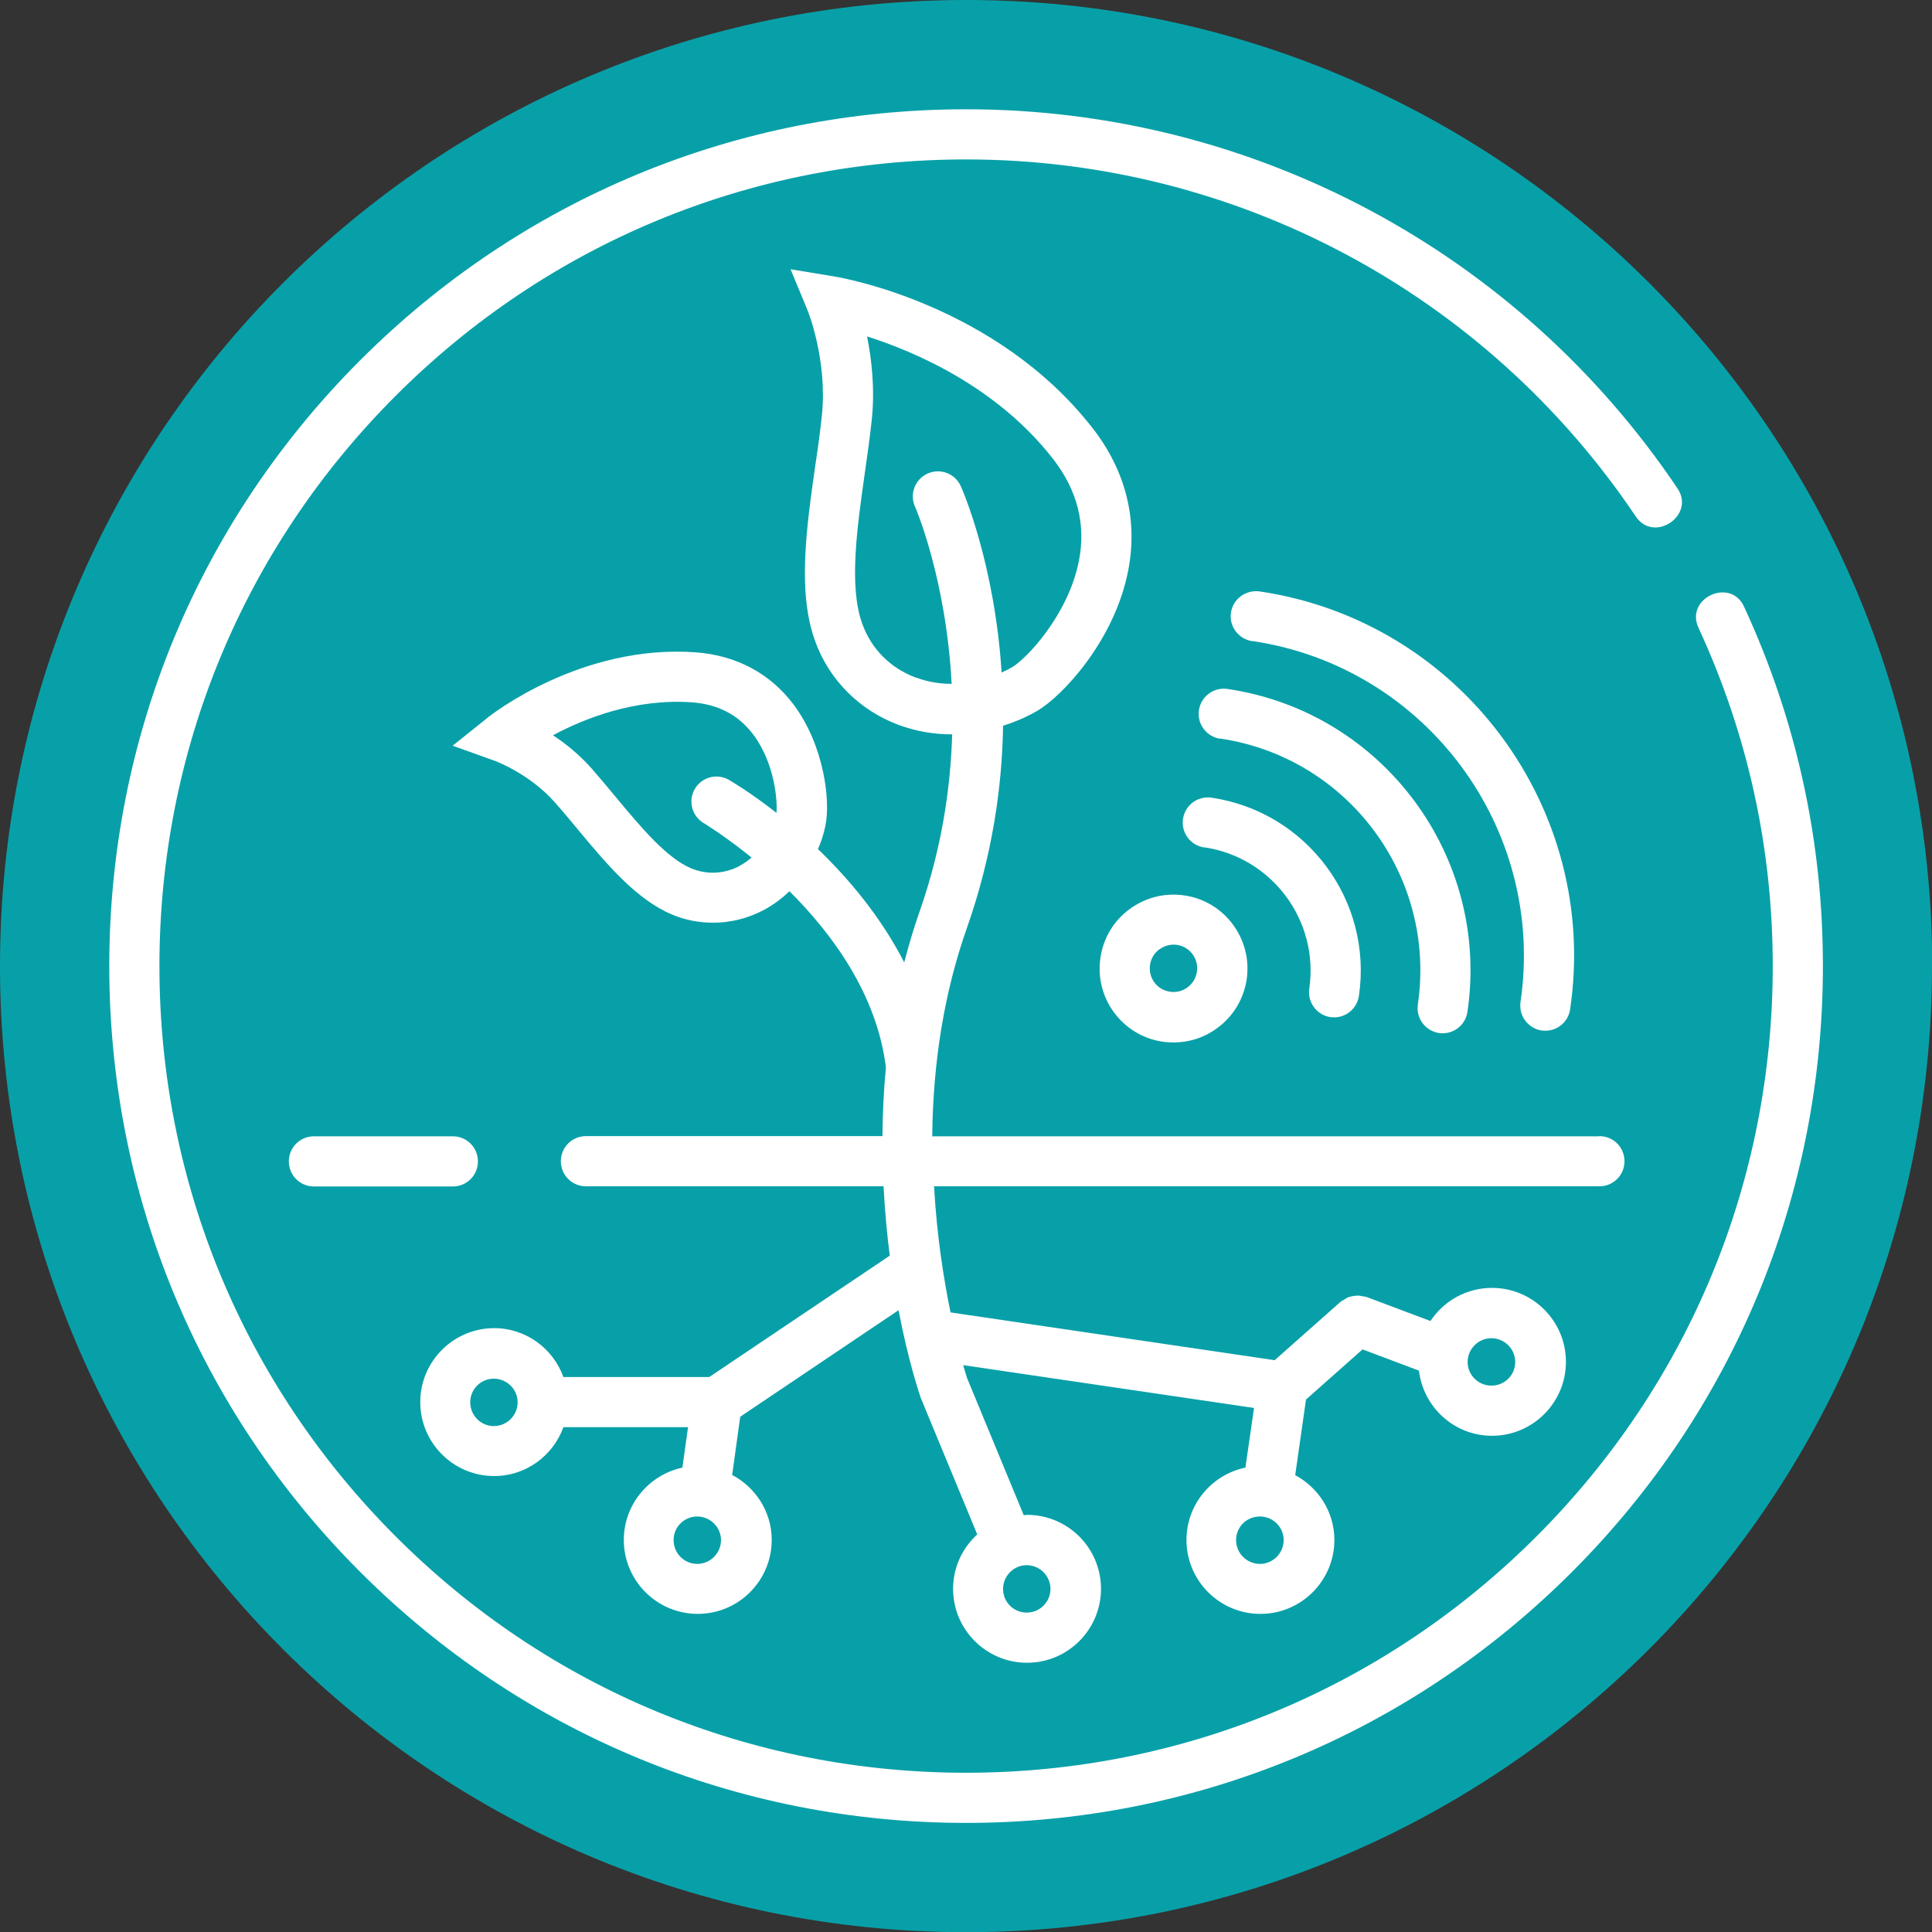
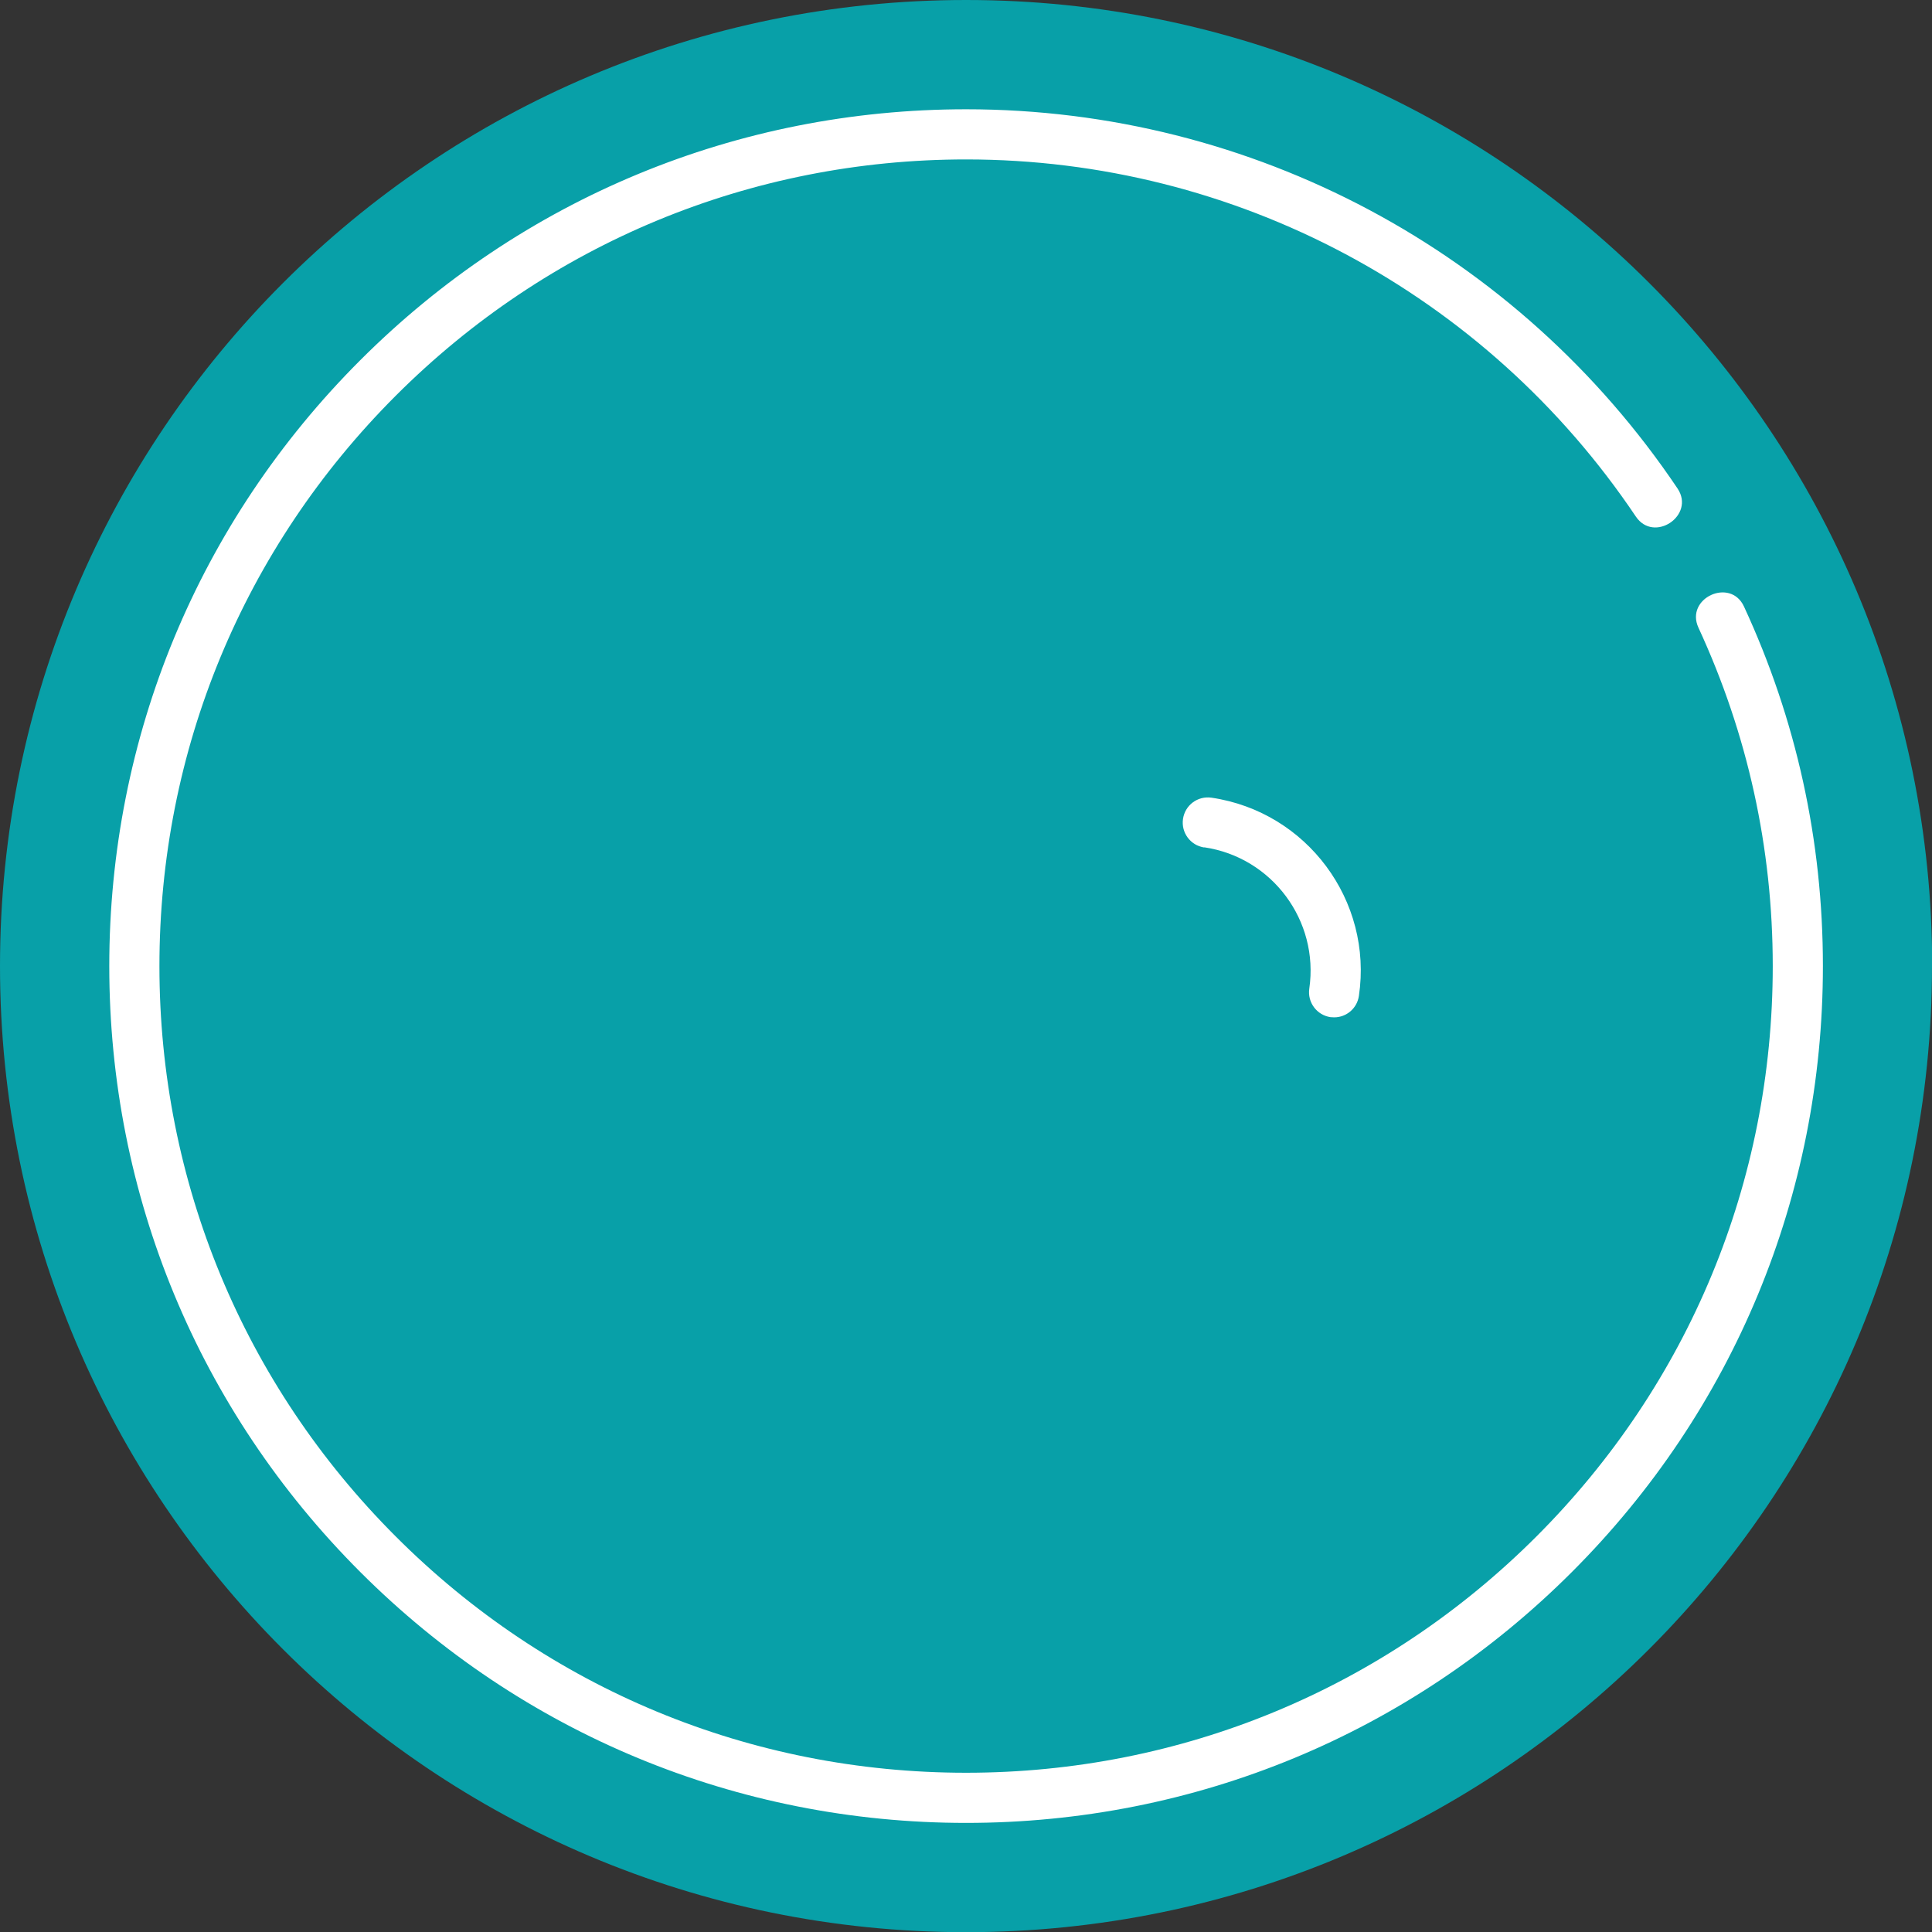
<svg xmlns="http://www.w3.org/2000/svg" id="Capa_2" data-name="Capa 2" viewBox="0 0 105.55 105.55">
  <rect x="0" y="0" width="105.55" height="105.55" fill="#333333" stroke="none" />
  <defs>
    <style>
      .cls-1 {
        fill: #fff;
      }

      .cls-2 {
        fill: none;
      }

      .cls-3 {
        fill: #08a0a8;
      }

      .cls-4 {
        clip-path: url(#clippath);
      }
    </style>
    <clipPath id="clippath">
      <rect class="cls-2" x="0" width="105.55" height="105.55" />
    </clipPath>
  </defs>
  <g id="Capa_1-2" data-name="Capa 1">
    <g class="cls-4">
      <path class="cls-3" d="M105.55,52.78c0,29.15-23.63,52.78-52.78,52.78S0,81.92,0,52.78,23.63,0,52.78,0s52.78,23.63,52.78,52.78" />
      <path class="cls-1" d="M19.68,19.68c-8.84,8.84-13.71,20.6-13.71,33.1s4.87,24.26,13.71,33.1c8.84,8.84,20.6,13.71,33.1,13.71s24.26-4.87,33.1-13.71c8.84-8.84,13.71-20.59,13.71-33.1,0-6.85-1.45-13.46-4.31-19.64-.74-1.61-3.23-.46-2.49,1.15,2.69,5.82,4.06,12.04,4.06,18.49,0,11.77-4.58,22.83-12.91,31.16-8.32,8.32-19.39,12.91-31.16,12.91s-22.84-4.58-31.16-12.91c-8.32-8.32-12.91-19.39-12.91-31.16s4.58-22.83,12.91-31.16c8.32-8.32,19.39-12.91,31.16-12.91,14.7,0,28.38,7.29,36.59,19.51.99,1.47,3.26-.06,2.28-1.53-8.72-12.97-23.25-20.72-38.87-20.72-12.5,0-24.26,4.87-33.1,13.71" />
-       <path class="cls-1" d="M87.34,62.08h-36.41c.04-4.09.67-7.91,1.89-11.37,1.4-3.98,1.93-7.74,1.98-11.06.63-.2,1.25-.46,1.84-.8,1.37-.78,4.24-3.83,4.99-7.65.55-2.78-.12-5.48-1.94-7.81-5.27-6.77-13.72-8.22-14.08-8.28l-2.42-.4.94,2.27s1.09,2.7.77,5.73c-.09.88-.22,1.8-.36,2.73-.48,3.38-.98,6.87-.02,9.55.76,2.14,2.43,3.82,4.59,4.62.92.34,1.9.51,2.89.51,0,0,.01,0,.02,0-.09,2.95-.57,6.23-1.78,9.68-.32.9-.59,1.83-.84,2.78-1.28-2.5-3.04-4.58-4.71-6.19.17-.4.31-.82.4-1.26.29-1.34-.05-4.37-1.72-6.62-1.28-1.71-3.12-2.7-5.35-2.87-6.24-.46-11.18,3.4-11.38,3.57l-1.91,1.53,2.31.83s1.86.68,3.24,2.23c.42.47.84.97,1.26,1.48,1.58,1.9,3.22,3.87,5.19,4.69.71.3,1.47.44,2.23.44.94,0,1.88-.23,2.74-.68.53-.28,1-.63,1.43-1.04,2.34,2.33,4.78,5.64,5.27,9.63-.12,1.22-.18,2.48-.19,3.75h-16.2c-.76,0-1.37.61-1.37,1.37s.61,1.37,1.37,1.37h16.26c.07,1.35.19,2.62.34,3.79l-9.86,6.63h-7.97c-.56-1.55-2.04-2.67-3.78-2.67-2.22,0-4.04,1.81-4.04,4.04s1.81,4.04,4.04,4.04c1.74,0,3.22-1.12,3.78-2.67h6.81l-.31,2.21c-1.82.39-3.2,2.01-3.2,3.95,0,2.23,1.81,4.04,4.04,4.04s4.04-1.81,4.04-4.04c0-1.54-.88-2.87-2.16-3.55l.44-3.18,8.65-5.82c.53,2.77,1.12,4.5,1.16,4.63,0,.02.02.03.02.04,0,.01,0,.02,0,.04l3.12,7.54c-.81.74-1.32,1.79-1.32,2.97,0,2.23,1.81,4.04,4.04,4.04s4.04-1.81,4.04-4.04-1.81-4.04-4.04-4.04c-.06,0-.12.02-.18.02l-3.1-7.5c-.02-.07-.1-.31-.21-.7l15.89,2.34-.47,3.26c-1.84.38-3.22,2.01-3.22,3.95,0,2.23,1.81,4.04,4.04,4.04s4.04-1.81,4.04-4.04c0-1.54-.88-2.86-2.14-3.54l.59-4.13,3.09-2.74,3.08,1.16c.24,2,1.93,3.56,3.99,3.56,2.23,0,4.04-1.81,4.04-4.04s-1.81-4.04-4.04-4.04c-1.4,0-2.64.72-3.36,1.81l-3.51-1.32c-.06-.02-.13-.02-.19-.03-.09-.02-.18-.04-.28-.04-.09,0-.17.02-.26.03-.09.02-.17.03-.25.06-.09.04-.16.09-.24.14-.05.04-.12.05-.17.1l-3.61,3.2-17.71-2.61c-.37-1.8-.75-4.18-.9-6.89h36.35c.76,0,1.37-.61,1.37-1.37s-.61-1.37-1.37-1.37M50.06,37.03c-1.41-.52-2.46-1.57-2.96-2.97-.73-2.05-.28-5.2.15-8.24.14-.96.27-1.91.37-2.82.19-1.75,0-3.37-.25-4.62,2.64.84,7.09,2.75,10.16,6.69,1.33,1.71,1.81,3.59,1.41,5.59-.58,2.93-2.86,5.34-3.66,5.8-.18.1-.37.2-.56.28-.38-5.93-2.11-9.91-2.23-10.18-.31-.69-1.12-1-1.81-.69-.69.31-1,1.12-.69,1.81.03.06,1.7,3.94,2,9.68-.67,0-1.32-.11-1.93-.34M40.41,47.31c-.85.44-1.79.49-2.65.13-1.34-.56-2.76-2.26-4.13-3.91-.45-.54-.89-1.07-1.32-1.56-.67-.75-1.41-1.35-2.1-1.8,1.73-.93,4.5-2.02,7.6-1.8,1.44.11,2.54.69,3.35,1.77,1.18,1.58,1.32,3.65,1.26,4.27-1.41-1.11-2.46-1.72-2.59-1.8-.65-.38-1.49-.16-1.87.49s-.16,1.49.49,1.87c.03.02,1.14.69,2.61,1.88-.2.17-.42.33-.65.45M26.98,77.91c-.71,0-1.29-.58-1.29-1.3s.58-1.29,1.29-1.29,1.3.58,1.3,1.29-.58,1.3-1.3,1.3M38.09,85.44c-.71,0-1.29-.58-1.29-1.3s.58-1.29,1.29-1.29,1.3.58,1.3,1.29-.58,1.3-1.3,1.3M57.39,86.81c0,.71-.58,1.29-1.3,1.29s-1.29-.58-1.29-1.29.58-1.3,1.29-1.3,1.3.58,1.3,1.3M68.83,85.44c-.71,0-1.3-.58-1.3-1.3s.58-1.29,1.3-1.29,1.3.58,1.3,1.29-.58,1.3-1.3,1.3M81.48,73.11c.71,0,1.3.58,1.3,1.3s-.58,1.29-1.3,1.29-1.3-.58-1.3-1.29.58-1.3,1.3-1.3" />
-       <path class="cls-1" d="M26.11,63.45c0-.76-.61-1.37-1.37-1.37h-7.59c-.76,0-1.37.61-1.37,1.37s.61,1.37,1.37,1.37h7.59c.76,0,1.37-.61,1.37-1.37" />
-       <path class="cls-1" d="M60.12,52.33c-.33,2.2,1.2,4.26,3.4,4.58.2.03.4.04.6.04.86,0,1.7-.27,2.4-.8.87-.64,1.43-1.59,1.59-2.65.32-2.2-1.2-4.26-3.4-4.58-1.07-.16-2.13.11-3,.75-.87.64-1.43,1.58-1.59,2.65M63.34,51.87c.23-.17.49-.26.77-.26.06,0,.13,0,.19.01.7.1,1.2.76,1.09,1.47-.05.34-.23.64-.51.85-.28.21-.62.29-.96.24-.71-.1-1.2-.76-1.09-1.47.05-.34.23-.64.51-.85" />
      <path class="cls-1" d="M65.79,46.29c3.71.55,6.28,4.01,5.74,7.72-.11.75.41,1.45,1.16,1.56.07,0,.13.01.2.01.67,0,1.25-.49,1.35-1.17.77-5.2-2.84-10.06-8.05-10.83-.76-.11-1.45.41-1.56,1.16-.11.75.41,1.45,1.16,1.56" />
-       <path class="cls-1" d="M66.66,40.35c6.99,1.03,11.83,7.55,10.8,14.53-.11.75.41,1.44,1.16,1.56.07,0,.14.01.2.01.67,0,1.25-.49,1.35-1.17,1.25-8.48-4.63-16.39-13.11-17.64-.75-.11-1.45.41-1.56,1.16-.11.75.41,1.45,1.16,1.56" />
-       <path class="cls-1" d="M68.41,35.02c9.48,1.4,16.05,10.24,14.66,19.72-.11.75.41,1.45,1.16,1.56.07,0,.13.01.2.01.67,0,1.25-.49,1.35-1.17,1.62-10.97-6-21.21-16.97-22.83-.75-.1-1.45.41-1.56,1.16-.11.75.41,1.44,1.16,1.56" />
    </g>
  </g>
</svg>